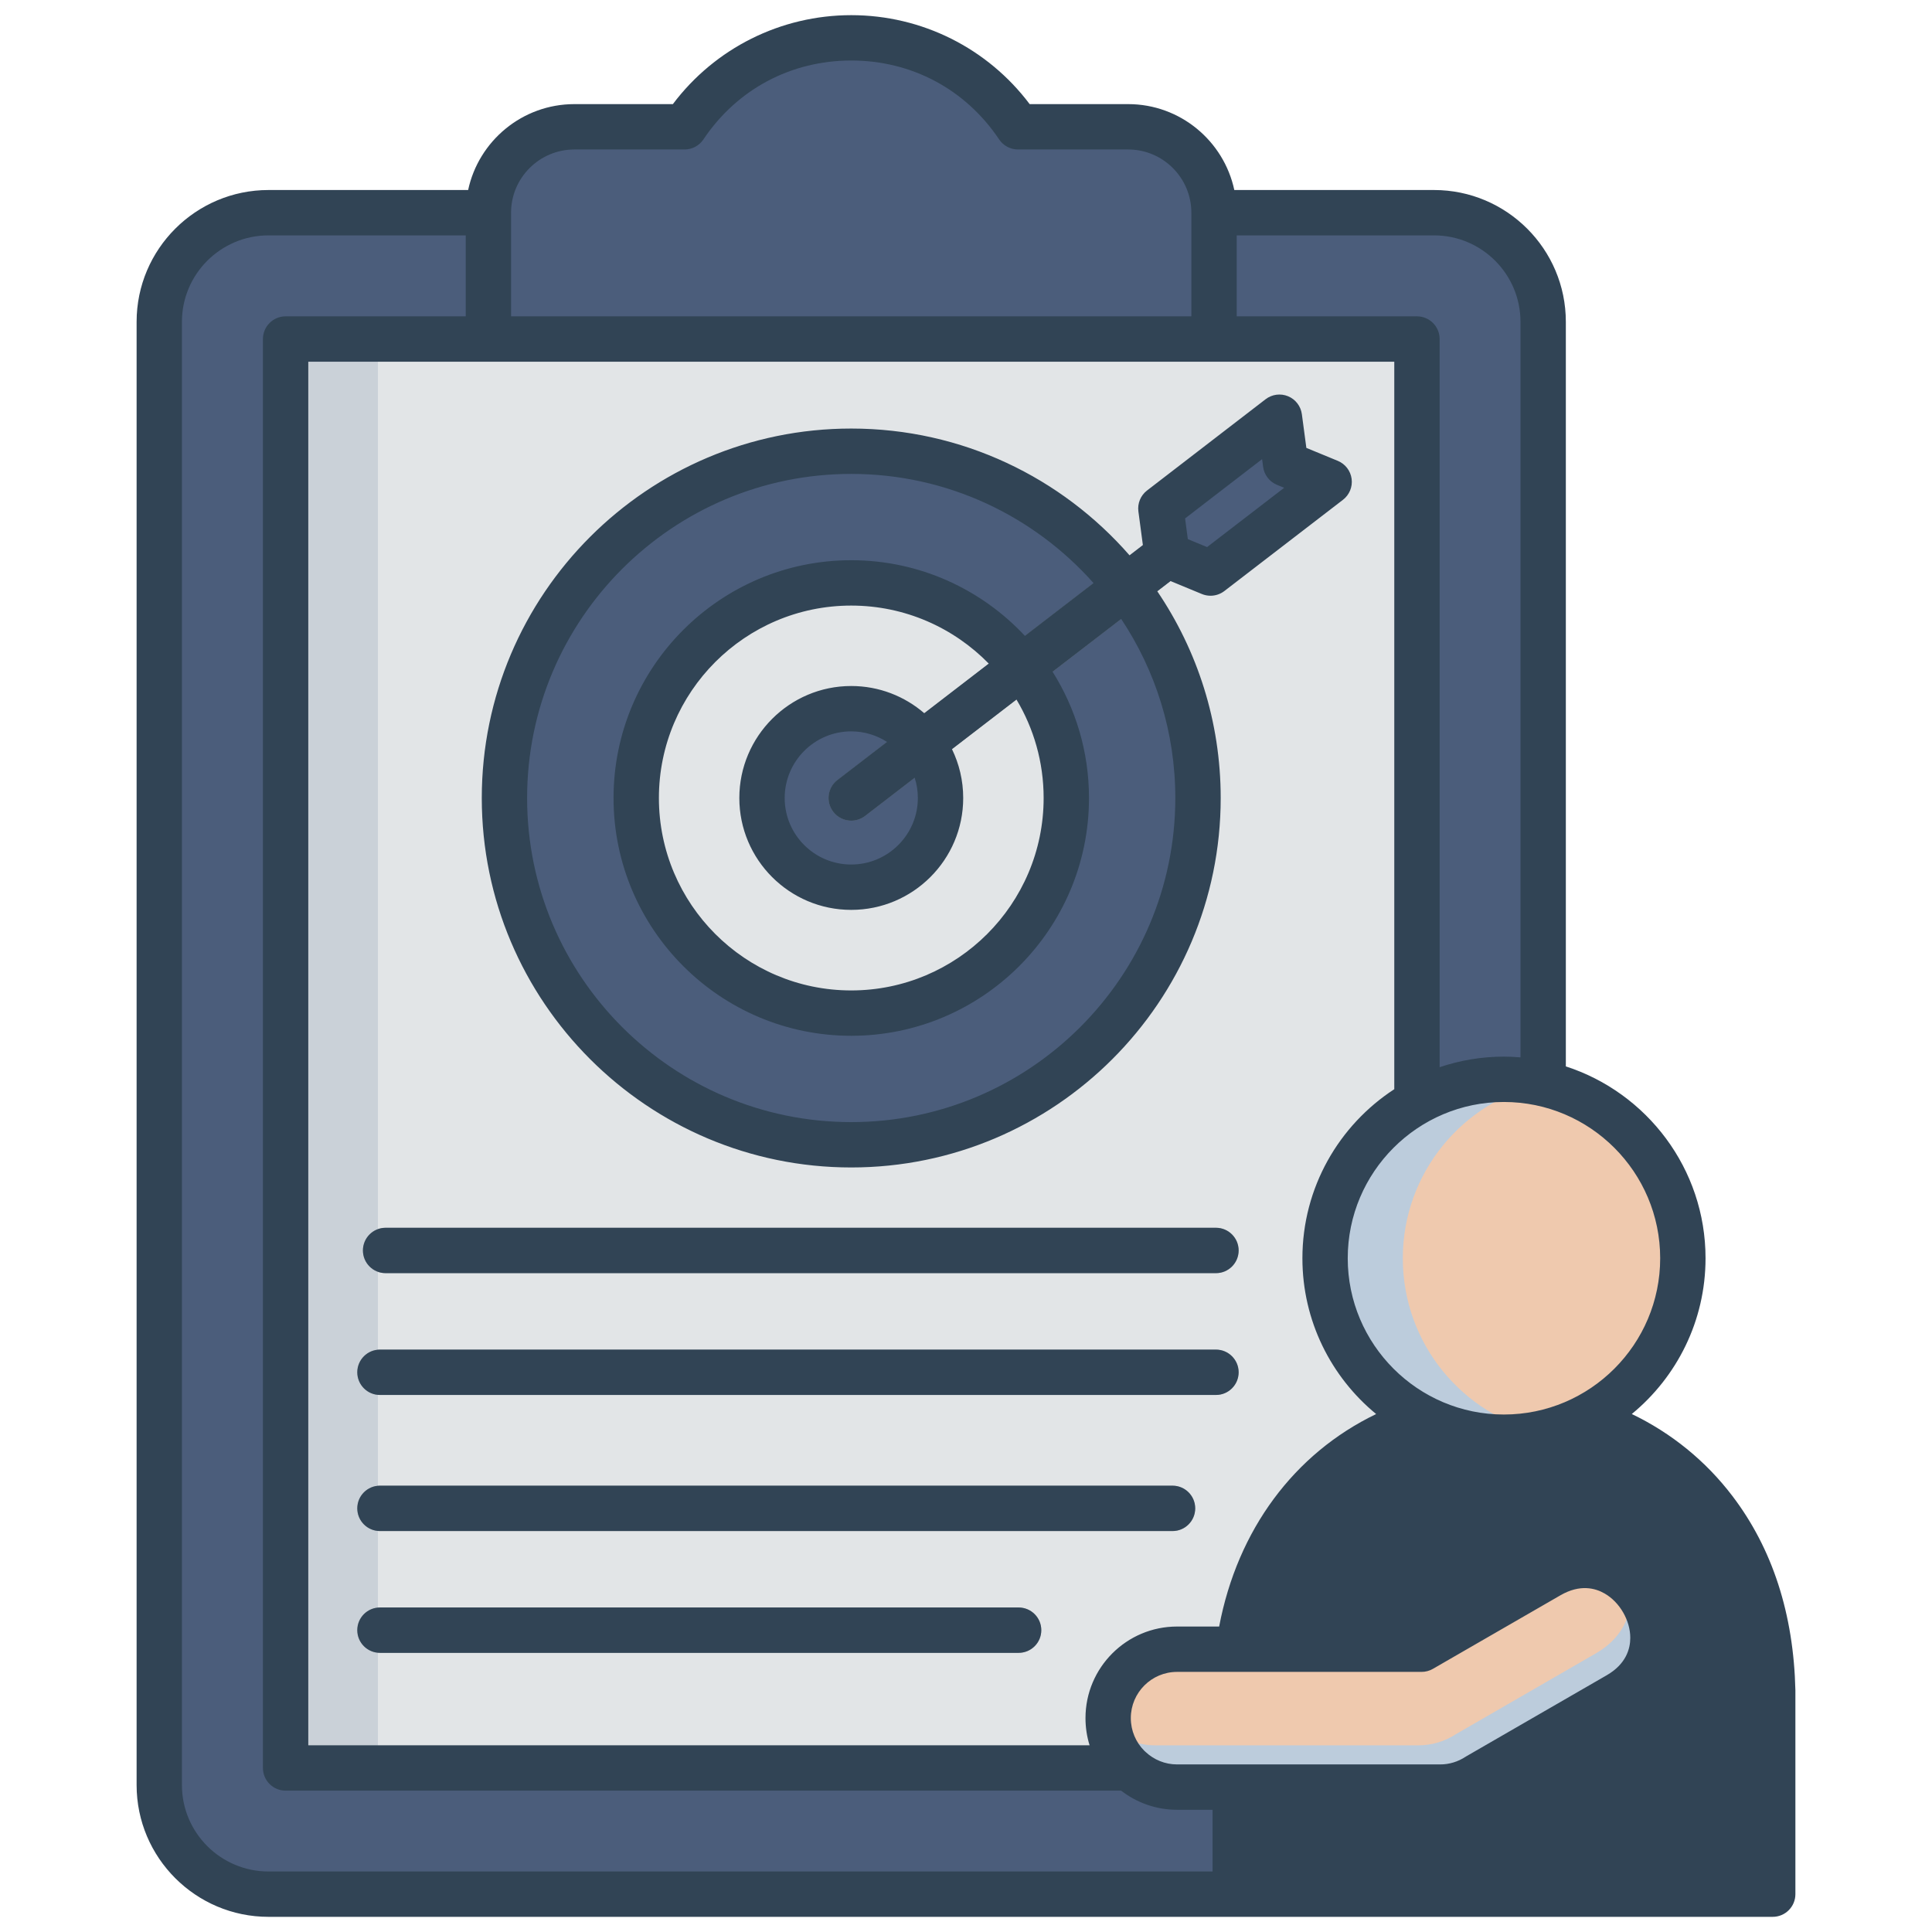
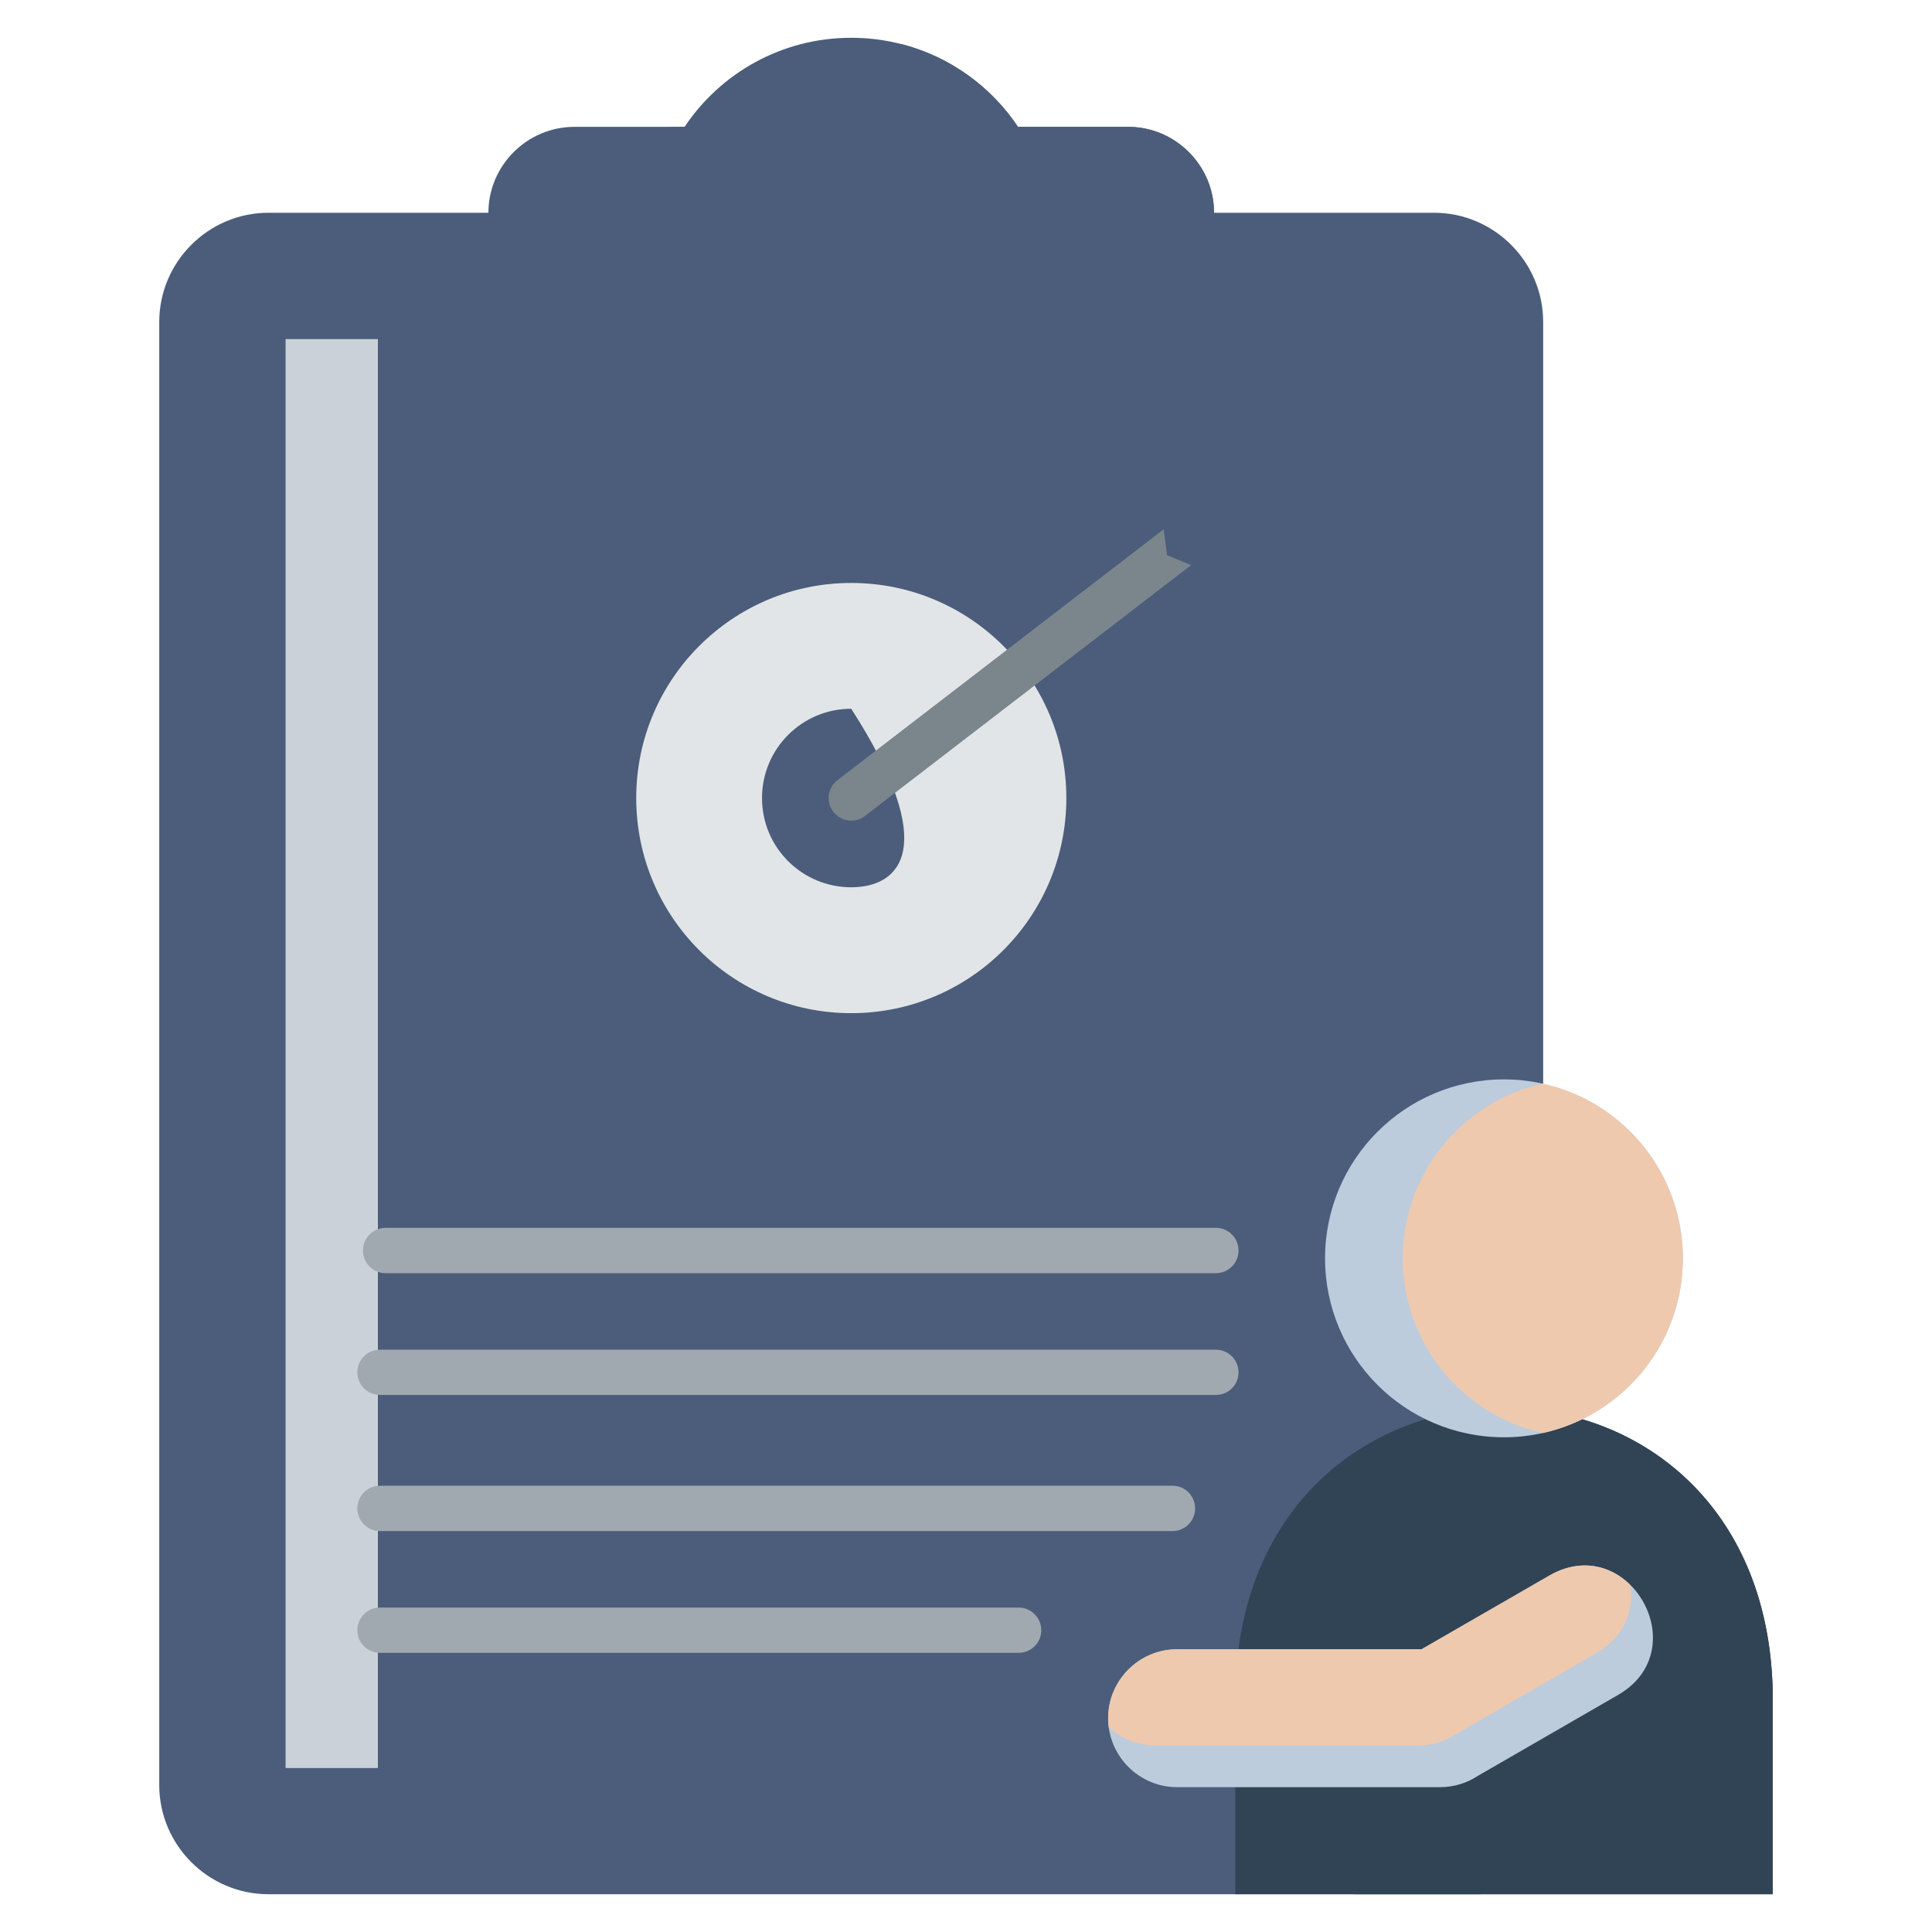
<svg xmlns="http://www.w3.org/2000/svg" width="65" height="65" viewBox="0 0 65 65" fill="none">
  <path fill-rule="evenodd" clip-rule="evenodd" d="M49.795 63.729H9.033C7.01 63.729 5.358 62.078 5.358 60.059V10.829C5.358 8.81 7.01 7.158 9.033 7.158H48.247C50.266 7.158 51.918 8.81 51.918 10.829V61.606C51.918 62.776 50.964 63.729 49.795 63.729V63.729Z" fill="#4B5D7B" />
-   <path d="M9.608 11.408H47.672V59.483H9.608V11.408Z" fill="#E2E5E7" />
  <path fill-rule="evenodd" clip-rule="evenodd" d="M40.845 11.408C31.83 11.408 25.446 11.426 16.432 11.426V7.158C16.432 5.568 17.734 4.268 19.325 4.268H23.032C24.241 2.458 26.303 1.271 28.638 1.271C30.974 1.271 33.04 2.458 34.249 4.268H37.955C39.546 4.268 40.845 5.568 40.845 7.158V11.408H40.845Z" fill="#4B5D7B" />
  <path fill-rule="evenodd" clip-rule="evenodd" d="M40.845 11.408C33.014 11.408 27.166 11.422 19.854 11.426V7.158C19.854 5.568 21.156 4.268 22.747 4.268H26.454C27.357 2.915 28.735 1.911 30.351 1.49C31.967 1.911 33.345 2.915 34.248 4.268H37.955C39.545 4.268 40.845 5.568 40.845 7.158V11.408Z" fill="#4B5D7B" />
  <path fill-rule="evenodd" clip-rule="evenodd" d="M41.558 56.888C41.846 44.192 59.353 44.192 59.641 56.888V63.729H41.558V56.888Z" fill="#314455" />
  <path fill-rule="evenodd" clip-rule="evenodd" d="M52.598 47.586C56.294 48.399 59.519 51.501 59.641 56.888V63.729H45.556V56.888C45.678 51.501 48.902 48.399 52.598 47.586Z" fill="#314455" />
  <path fill-rule="evenodd" clip-rule="evenodd" d="M50.597 36.315C53.922 36.315 56.618 39.01 56.618 42.335C56.618 45.66 53.922 48.356 50.597 48.356C47.272 48.356 44.58 45.66 44.58 42.335C44.58 39.01 47.276 36.315 50.597 36.315Z" fill="#BCCCDC" />
  <path fill-rule="evenodd" clip-rule="evenodd" d="M51.907 36.459C54.602 37.056 56.618 39.46 56.618 42.335C56.618 45.211 54.602 47.614 51.907 48.212C49.212 47.614 47.196 45.211 47.196 42.335C47.196 39.46 49.212 37.056 51.907 36.459Z" fill="#EFC9AE" />
  <path fill-rule="evenodd" clip-rule="evenodd" d="M48.46 60.127H39.6C38.326 60.127 37.282 59.084 37.282 57.806C37.282 56.528 38.326 55.488 39.6 55.488H47.826L52.12 53.012C54.775 51.476 57.093 55.492 54.437 57.025L49.73 59.742C49.352 59.99 48.913 60.127 48.46 60.127Z" fill="#BCCCDC" />
  <path fill-rule="evenodd" clip-rule="evenodd" d="M37.304 58.115C37.289 58.014 37.282 57.91 37.282 57.806C37.282 56.532 38.326 55.488 39.6 55.488H47.826L52.12 53.012C53.178 52.401 54.182 52.67 54.84 53.315C54.98 54.153 54.678 55.056 53.699 55.621L48.992 58.339C48.614 58.587 48.175 58.72 47.722 58.72H38.862C38.265 58.72 37.718 58.49 37.304 58.115V58.115Z" fill="#EFC9AE" />
  <path fill-rule="evenodd" clip-rule="evenodd" d="M28.639 15.183C35.084 15.183 40.305 20.405 40.305 26.85C40.305 33.295 35.084 38.517 28.639 38.517C22.193 38.517 16.972 33.292 16.972 26.85C16.972 20.409 22.197 15.183 28.639 15.183Z" fill="#4B5D7B" />
  <path fill-rule="evenodd" clip-rule="evenodd" d="M29.783 15.237C35.688 15.813 40.305 20.79 40.305 26.85C40.305 32.91 35.688 37.887 29.783 38.459C23.874 37.887 19.257 32.907 19.257 26.85C19.257 20.794 23.874 15.813 29.783 15.237Z" fill="#4B5D7B" />
  <path fill-rule="evenodd" clip-rule="evenodd" d="M28.639 19.613C32.637 19.613 35.876 22.852 35.876 26.85C35.876 30.848 32.637 34.087 28.639 34.087C24.64 34.087 21.405 30.845 21.405 26.85C21.405 22.855 24.644 19.613 28.639 19.613Z" fill="#E2E5E7" />
-   <path fill-rule="evenodd" clip-rule="evenodd" d="M28.638 23.845C30.297 23.845 31.643 25.191 31.643 26.85C31.643 28.509 30.297 29.851 28.638 29.851C26.979 29.851 25.637 28.509 25.637 26.85C25.637 25.191 26.979 23.845 28.638 23.845Z" fill="#4B5D7B" />
-   <path fill-rule="evenodd" clip-rule="evenodd" d="M29.354 23.931C30.668 24.252 31.643 25.436 31.643 26.85C31.643 28.264 30.668 29.448 29.354 29.769C28.041 29.448 27.065 28.261 27.065 26.85C27.065 25.439 28.041 24.252 29.354 23.931Z" fill="#4B5D7B" />
+   <path fill-rule="evenodd" clip-rule="evenodd" d="M28.638 23.845C31.643 28.509 30.297 29.851 28.638 29.851C26.979 29.851 25.637 28.509 25.637 26.85C25.637 25.191 26.979 23.845 28.638 23.845Z" fill="#4B5D7B" />
  <path d="M29.102 27.451C28.771 27.707 28.296 27.645 28.037 27.314C27.781 26.983 27.842 26.505 28.174 26.249L39.362 17.645C39.693 17.389 40.172 17.45 40.427 17.781C40.683 18.113 40.621 18.591 40.29 18.847L29.102 27.451Z" fill="#7B858C" />
  <path fill-rule="evenodd" clip-rule="evenodd" d="M44.717 16.212L44.354 16.493L40.727 19.282L39.996 18.98L39.265 18.677L39.161 17.893L39.057 17.108L42.681 14.319L43.044 14.039L43.148 14.823L43.253 15.608L43.987 15.91L44.717 16.212Z" fill="#4B5D7B" />
  <path d="M9.608 11.408H12.714V59.483H9.608V11.408Z" fill="#CAD1D8" />
  <path d="M12.973 42.835C12.552 42.835 12.211 42.493 12.211 42.072C12.211 41.651 12.553 41.309 12.973 41.309H40.91C41.327 41.309 41.669 41.651 41.669 42.072C41.669 42.493 41.327 42.835 40.91 42.835H12.973ZM12.783 55.607C12.362 55.607 12.023 55.269 12.023 54.848C12.023 54.427 12.362 54.085 12.783 54.085H34.27C34.692 54.085 35.033 54.427 35.033 54.848C35.033 55.269 34.691 55.607 34.27 55.607H12.783ZM12.783 51.512C12.362 51.512 12.023 51.17 12.023 50.749C12.023 50.328 12.362 49.986 12.783 49.986H39.449C39.87 49.986 40.208 50.328 40.208 50.749C40.208 51.17 39.87 51.512 39.449 51.512H12.783ZM12.783 46.931C12.362 46.931 12.023 46.592 12.023 46.171C12.023 45.751 12.362 45.409 12.783 45.409H40.91C41.327 45.409 41.669 45.751 41.669 46.171C41.669 46.592 41.327 46.931 40.91 46.931H12.783Z" fill="#A0A9B0" />
-   <path d="M35.033 54.845C35.033 55.267 34.692 55.608 34.27 55.608H12.783C12.361 55.608 12.02 55.267 12.02 54.845C12.02 54.424 12.361 54.082 12.783 54.082H34.27C34.692 54.082 35.033 54.424 35.033 54.845ZM39.449 49.984H12.783C12.361 49.984 12.02 50.325 12.02 50.747C12.02 51.168 12.361 51.51 12.783 51.51H39.449C39.87 51.51 40.212 51.168 40.212 50.747C40.212 50.325 39.87 49.984 39.449 49.984ZM40.91 45.406H12.783C12.361 45.406 12.02 45.748 12.02 46.169C12.02 46.59 12.361 46.932 12.783 46.932H40.91C41.331 46.932 41.673 46.59 41.673 46.169C41.673 45.748 41.331 45.406 40.91 45.406H40.91ZM40.91 41.307H12.973C12.552 41.307 12.21 41.649 12.21 42.07C12.21 42.492 12.552 42.833 12.973 42.833H40.91C41.331 42.833 41.673 42.492 41.673 42.07C41.673 41.649 41.331 41.307 40.91 41.307ZM60.404 56.886V63.727C60.404 64.148 60.062 64.49 59.641 64.49H9.033C6.586 64.49 4.596 62.501 4.596 60.056V10.827C4.596 8.382 6.586 6.393 9.033 6.393H15.75C16.102 4.744 17.571 3.503 19.325 3.503H22.638C24.054 1.621 26.268 0.51 28.64 0.51C31.013 0.51 33.226 1.621 34.642 3.503H37.955C39.708 3.503 41.175 4.744 41.527 6.393H48.247C50.692 6.393 52.681 8.382 52.681 10.827V35.878C55.405 36.76 57.381 39.319 57.381 42.333C57.381 44.441 56.414 46.328 54.9 47.573C56.233 48.214 57.385 49.149 58.284 50.33C59.632 52.101 60.345 54.301 60.404 56.869C60.404 56.874 60.404 56.88 60.404 56.886V56.886ZM50.597 37.075C47.7 37.075 45.343 39.434 45.343 42.333C45.343 45.232 47.7 47.59 50.597 47.59C53.495 47.59 55.855 45.232 55.855 42.333C55.855 39.434 53.496 37.075 50.597 37.075ZM48.46 59.362C48.758 59.362 49.053 59.272 49.311 59.102C49.324 59.094 49.336 59.086 49.349 59.079L54.056 56.362C54.711 55.984 54.849 55.468 54.849 55.103C54.849 54.517 54.494 53.904 53.987 53.612C53.671 53.429 53.157 53.292 52.502 53.67L48.208 56.147C48.092 56.214 47.96 56.249 47.826 56.249H39.6C38.743 56.249 38.045 56.946 38.045 57.803C38.045 58.232 38.218 58.62 38.498 58.902C38.514 58.915 38.53 58.93 38.545 58.945C38.822 59.203 39.193 59.362 39.6 59.362H48.46H48.46ZM41.017 54.723C41.635 51.465 43.543 48.902 46.299 47.574C44.785 46.329 43.818 44.442 43.818 42.333C43.818 39.953 45.05 37.856 46.909 36.645V12.169H10.372V58.718H36.658C36.568 58.429 36.52 58.122 36.52 57.803C36.52 56.105 37.901 54.723 39.6 54.723H41.017ZM48.248 7.919H41.608V10.643H47.672C48.093 10.643 48.435 10.984 48.435 11.406V35.905C49.114 35.676 49.841 35.549 50.597 35.549C50.785 35.549 50.971 35.559 51.155 35.574V10.827C51.155 9.223 49.851 7.919 48.248 7.919ZM17.195 7.156V10.643H40.082V7.156C40.082 5.983 39.128 5.029 37.955 5.029H34.249C33.994 5.029 33.757 4.902 33.615 4.691C32.484 3.003 30.671 2.036 28.64 2.036C26.609 2.036 24.796 3.003 23.665 4.691C23.524 4.902 23.286 5.029 23.032 5.029H19.325C18.15 5.029 17.194 5.983 17.194 7.156H17.195ZM9.033 62.964H40.795V60.888H39.6C38.892 60.888 38.24 60.647 37.719 60.244H9.609C9.187 60.244 8.846 59.902 8.846 59.481V11.406C8.846 10.985 9.187 10.643 9.609 10.643H15.669V7.919H9.033C7.427 7.919 6.121 9.223 6.121 10.826V60.056C6.121 61.66 7.427 62.964 9.033 62.964V62.964ZM58.878 56.895C58.782 52.788 56.697 49.696 53.283 48.561C52.459 48.918 51.551 49.116 50.597 49.116C49.644 49.116 48.737 48.918 47.914 48.561C45.135 49.487 43.229 51.697 42.573 54.723H47.622L51.739 52.349C52.726 51.778 53.824 51.756 54.749 52.29C55.736 52.859 56.374 53.963 56.374 55.102C56.375 56.172 55.808 57.112 54.819 57.683L50.129 60.39C49.626 60.716 49.049 60.888 48.46 60.888H42.321V62.964H58.878V56.895V56.895ZM16.209 26.848C16.209 19.994 21.785 14.418 28.639 14.418C32.37 14.418 35.723 16.071 38.003 18.684L38.451 18.339L38.3 17.207C38.264 16.937 38.375 16.668 38.591 16.502L42.579 13.432C42.795 13.266 43.083 13.227 43.335 13.331C43.587 13.435 43.764 13.666 43.8 13.936L43.951 15.069L45.009 15.505C45.261 15.609 45.438 15.84 45.474 16.11C45.51 16.38 45.399 16.649 45.183 16.815L41.192 19.885C41.056 19.989 40.892 20.043 40.727 20.043C40.628 20.043 40.529 20.024 40.435 19.985L39.381 19.549L38.935 19.892C40.281 21.878 41.069 24.273 41.069 26.848C41.069 33.702 35.493 39.278 28.639 39.278C21.785 39.278 16.209 33.702 16.209 26.848L16.209 26.848ZM39.871 17.442L39.963 18.138L40.611 18.406L43.205 16.411L42.961 16.311C42.709 16.207 42.532 15.976 42.496 15.706L42.462 15.447L39.871 17.442L39.871 17.442ZM17.734 26.848C17.734 32.86 22.626 37.752 28.638 37.752C34.651 37.752 39.542 32.86 39.542 26.848C39.542 24.622 38.871 22.552 37.722 20.825L35.413 22.6C36.188 23.832 36.638 25.288 36.638 26.848C36.638 31.259 33.05 34.848 28.638 34.848C24.227 34.848 20.642 31.259 20.642 26.848C20.642 22.437 24.229 18.848 28.638 18.848C30.942 18.848 33.02 19.828 34.481 21.392L36.79 19.616C34.791 17.366 31.878 15.944 28.638 15.944C22.626 15.944 17.734 20.835 17.734 26.848ZM30.774 26.168L29.104 27.453C28.965 27.559 28.801 27.611 28.639 27.611C28.41 27.611 28.184 27.508 28.034 27.313C27.777 26.979 27.839 26.5 28.173 26.243L29.842 24.96C29.494 24.737 29.081 24.606 28.638 24.606C27.404 24.606 26.4 25.612 26.4 26.848C26.4 28.084 27.404 29.086 28.638 29.086C29.873 29.086 30.88 28.082 30.88 26.848C30.88 26.611 30.843 26.382 30.774 26.168ZM33.266 22.326C32.09 21.123 30.45 20.374 28.638 20.374C25.07 20.374 22.168 23.278 22.168 26.848C22.168 30.418 25.071 33.322 28.638 33.322C32.206 33.322 35.112 30.418 35.112 26.848C35.112 25.638 34.778 24.505 34.198 23.535L32.028 25.204C32.27 25.701 32.406 26.259 32.406 26.848C32.406 28.924 30.716 30.612 28.638 30.612C26.561 30.612 24.874 28.923 24.874 26.848C24.874 24.772 26.563 23.08 28.638 23.08C29.577 23.08 30.436 23.426 31.096 23.995L33.266 22.326Z" fill="#314455" />
</svg>